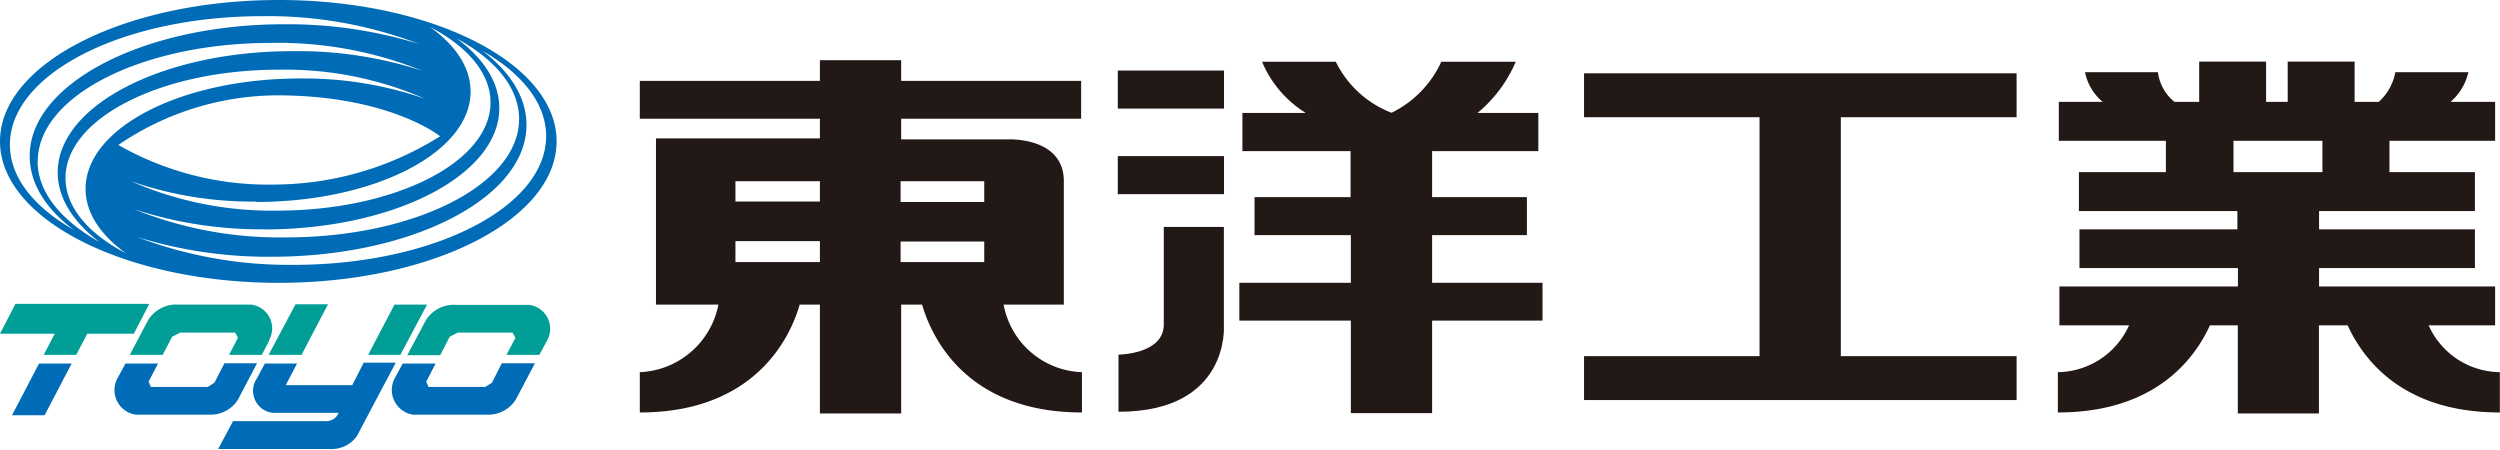
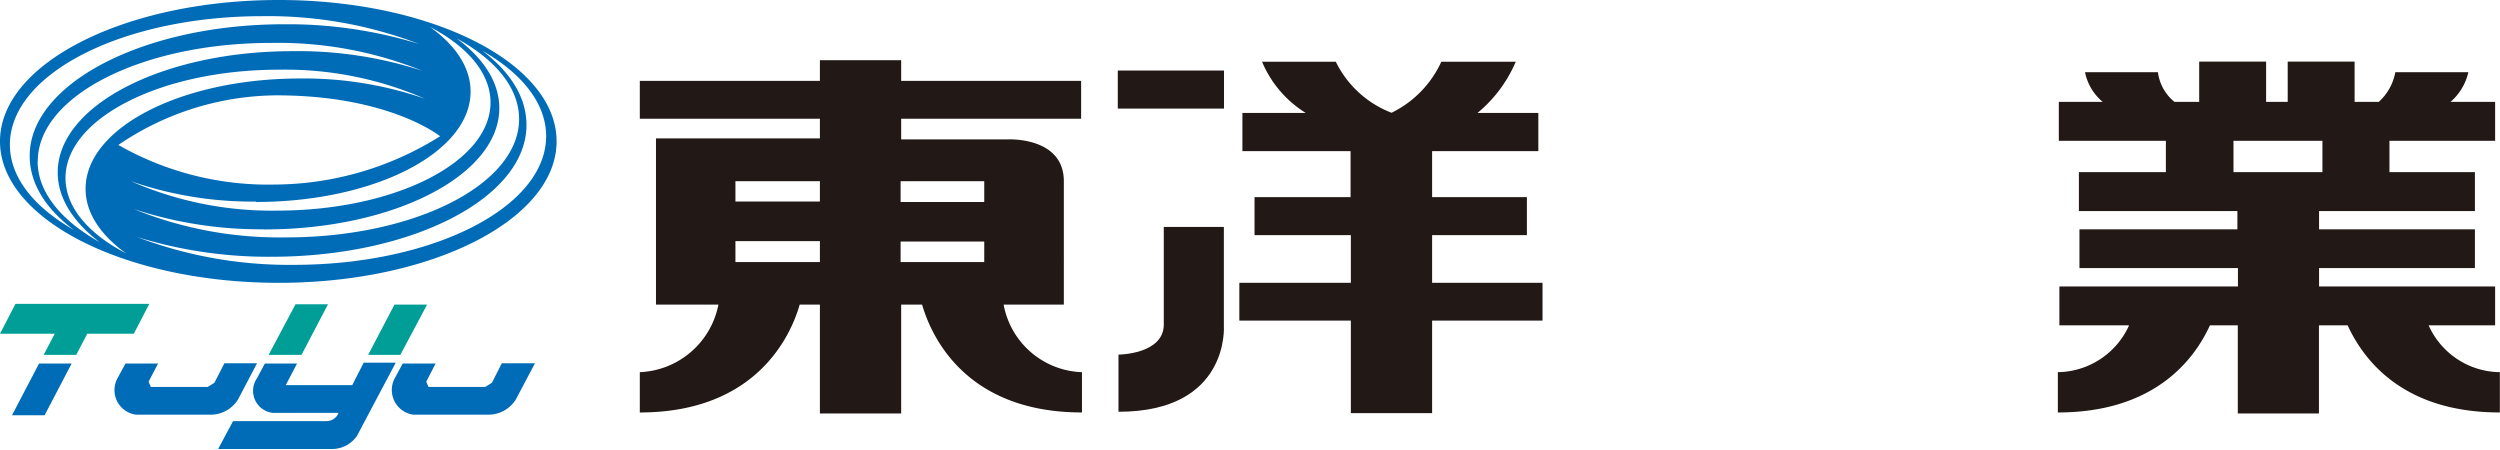
<svg xmlns="http://www.w3.org/2000/svg" viewBox="0 0 179.35 32.27">
  <title>logo-toyo</title>
  <path d="M20,0C9,0,0,4.54,0,10.14S9,20.29,20,20.29s19.93-4.55,19.93-10.15S31,0,20,0M.71,10.38c0-5.1,8.11-9.22,18.12-9.22a30.32,30.32,0,0,1,11.25,2,31.91,31.91,0,0,0-9.66-1.42C10.32,1.73,2.13,6,2.13,11.18c0,2,1.16,3.8,3.16,5.31C2.44,14.86.71,12.73.71,10.38m2,1.19c0-4.69,7.49-8.49,16.73-8.49a27.57,27.57,0,0,1,10.86,2A28.77,28.77,0,0,0,21,3.67c-9.31,0-16.86,3.89-16.86,8.7,0,1.85,1.12,3.56,3,5C4.4,15.82,2.7,13.8,2.7,11.57m2,1.2C4.7,8.48,11.57,5,20,5A25.08,25.08,0,0,1,30.5,7.09a26.47,26.47,0,0,0-8.95-1.46C13,5.63,6.14,9.17,6.14,13.55c0,1.73,1.08,3.32,2.91,4.63-2.69-1.4-4.35-3.3-4.35-5.41m26.88-3a22.48,22.48,0,0,1-11.89,3.47,21.67,21.67,0,0,1-11.2-2.84A20.34,20.34,0,0,1,19.84,6.84c8.12,0,11.74,2.94,11.74,2.94M18.34,14.49c8.52,0,15.42-3.54,15.42-7.92,0-1.73-1.08-3.33-2.92-4.64,2.69,1.4,4.35,3.32,4.35,5.42,0,4.29-6.87,7.76-15.33,7.76A25.17,25.17,0,0,1,9.39,13a26.52,26.52,0,0,0,9,1.46m.56,2c9.32,0,16.87-3.9,16.87-8.7,0-1.85-1.12-3.57-3.05-5,2.78,1.52,4.47,3.55,4.47,5.78,0,4.69-7.49,8.49-16.72,8.49A27.8,27.8,0,0,1,9.6,15a29.18,29.18,0,0,0,9.3,1.45M21.07,19A30.72,30.72,0,0,1,9.82,17a31.84,31.84,0,0,0,9.65,1.42c10.11,0,18.3-4.23,18.3-9.45,0-2-1.16-3.8-3.15-5.32,2.84,1.63,4.56,3.77,4.56,6.12,0,5.1-8.11,9.23-18.11,9.23" style="fill:#006cb8" />
  <polygon points="19.32 24.44 19.32 24.43 19.3 24.48 19.32 24.44" style="fill:#d0121b" />
  <path d="M18.49,26.94l-.1.19Z" style="fill:#d0121b" />
  <path d="M15.38,27.46l-.48.3H10.82l-.16-.38.68-1.3H9l-.54,1a1.78,1.78,0,0,0,1.3,2.67h5.31a2.32,2.32,0,0,0,2-1.08l1.37-2.61H16.1Z" style="fill:#006cb8" />
-   <path d="M12.35,24.16l.58-.3h3.94l.2.37-.64,1.23h2.35l.52-1v-.05A1.72,1.72,0,0,0,18,21.85H12.8a2.39,2.39,0,0,0-2.16,1.09L9.31,25.46h2.36Z" style="fill:#009e96" />
  <path d="M25.27,27.63H20.5l.81-1.55H19l-.46.86-.1.19v0a1.59,1.59,0,0,0,1.14,2.49h4.71l-.08.16a.94.94,0,0,1-.81.43H16.72l-1.07,2h8.07a2.18,2.18,0,0,0,1.89-.94l2.78-5.25h-2.3Z" style="fill:#006cb8" />
  <polygon points="30.64 21.85 28.3 21.85 26.41 25.46 28.72 25.46 30.64 21.85" style="fill:#009e96" />
  <polygon points="23.53 21.83 21.2 21.83 19.27 25.46 21.63 25.46 23.53 21.83" style="fill:#009e96" />
-   <path d="M32.26,24.16l.58-.3h3.93l.21.37-.65,1.23h2.36l.54-1a1.72,1.72,0,0,0-1.32-2.59h-5.2a2.37,2.37,0,0,0-2.15,1.09l-1.34,2.52h2.36Z" style="fill:#009e96" />
  <path d="M35.29,27.46l-.48.3H30.74l-.16-.38.67-1.3H28.89l-.54,1a1.79,1.79,0,0,0,1.3,2.67H35a2.33,2.33,0,0,0,2-1.08l1.38-2.61H36Z" style="fill:#006cb8" />
  <polygon points="0.86 29.79 3.2 29.79 5.14 26.08 2.8 26.08 0.86 29.79" style="fill:#006cb8" />
  <polygon points="6.26 23.94 9.6 23.94 10.71 21.8 1.11 21.8 0 23.94 3.93 23.94 3.13 25.46 5.47 25.46 6.26 23.94" style="fill:#009e96" />
-   <polygon points="144.67 8.41 144.67 5.26 113.64 5.26 113.64 8.41 126.23 8.41 126.23 25.55 113.64 25.55 113.64 28.7 144.67 28.7 144.67 25.55 132.06 25.55 132.06 8.41 144.67 8.41" style="fill:#221815" />
  <path d="M110.36,10.84V8.1H106a9.71,9.71,0,0,0,2.74-3.67H103.4a7.59,7.59,0,0,1-3.57,3.66,7.42,7.42,0,0,1-4-3.66H90.54A7.92,7.92,0,0,0,93.67,8.1H89.13v2.74h7.76v3.3H90v2.73h6.91v3.42h-8V23h8v6.64h5.83V23h7.92V20.29h-7.92V16.87h6.8V14.14h-6.8v-3.3Z" style="fill:#221815" />
  <rect x="80.19" y="5.06" width="7.62" height="2.73" style="fill:#221815" />
-   <rect x="80.19" y="11.2" width="7.62" height="2.73" style="fill:#221815" />
  <path d="M87.8,16.28H83.49v7c0,2.14-3.25,2.16-3.25,2.16v4.1c8,0,7.56-6.16,7.56-6.16Z" style="fill:#221815" />
  <path d="M174.24,23.34H179V20.55H166.37V19.23h11.18V16.45H166.37V15.14h11.18V12.35h-6.13V10.1H179V7.31h-3.2a4,4,0,0,0,1.28-2.13h-5.24a3.77,3.77,0,0,1-1.19,2.13h-1.73V4.42h-4.8V7.31h-1.55V4.42h-4.8V7.31H156a3.25,3.25,0,0,1-1.19-2.13h-5.23a3.71,3.71,0,0,0,1.27,2.13h-3.15V10.1h7.68v2.25h-6.24v2.79h11.37v1.31H149.18v2.78h11.37v1.32H147.74v2.79h5a5.69,5.69,0,0,1-5.11,3.36v2.89c6.88,0,9.76-3.73,10.91-6.25h2v6.32h5.82V23.34h2.06c1.16,2.52,4,6.25,10.92,6.25V26.7a5.67,5.67,0,0,1-5.11-3.36m-14-13.24h6.38v2.25h-6.38Z" style="fill:#221815" />
  <path d="M72,21.85h4.32V13c0-3.2-4-3-4-3H64.65V8.52H77.56V5.8H64.65V4.32H58.82V5.8H45.9V8.52H58.82V9.93H47.06V21.85h4.48A6,6,0,0,1,45.9,26.7v2.89c8.45,0,10.87-5.63,11.47-7.74h1.45v7.81h5.83V21.85h1.5c.61,2.11,3,7.74,11.47,7.74V26.7A5.92,5.92,0,0,1,72,21.85M52.76,13h6.06v1.46H52.76Zm0,4.3h6.06V18.8H52.76ZM70.61,18.8h-6V17.33h6Zm0-4.31h-6V13h6Z" style="fill:#221815" />
</svg>